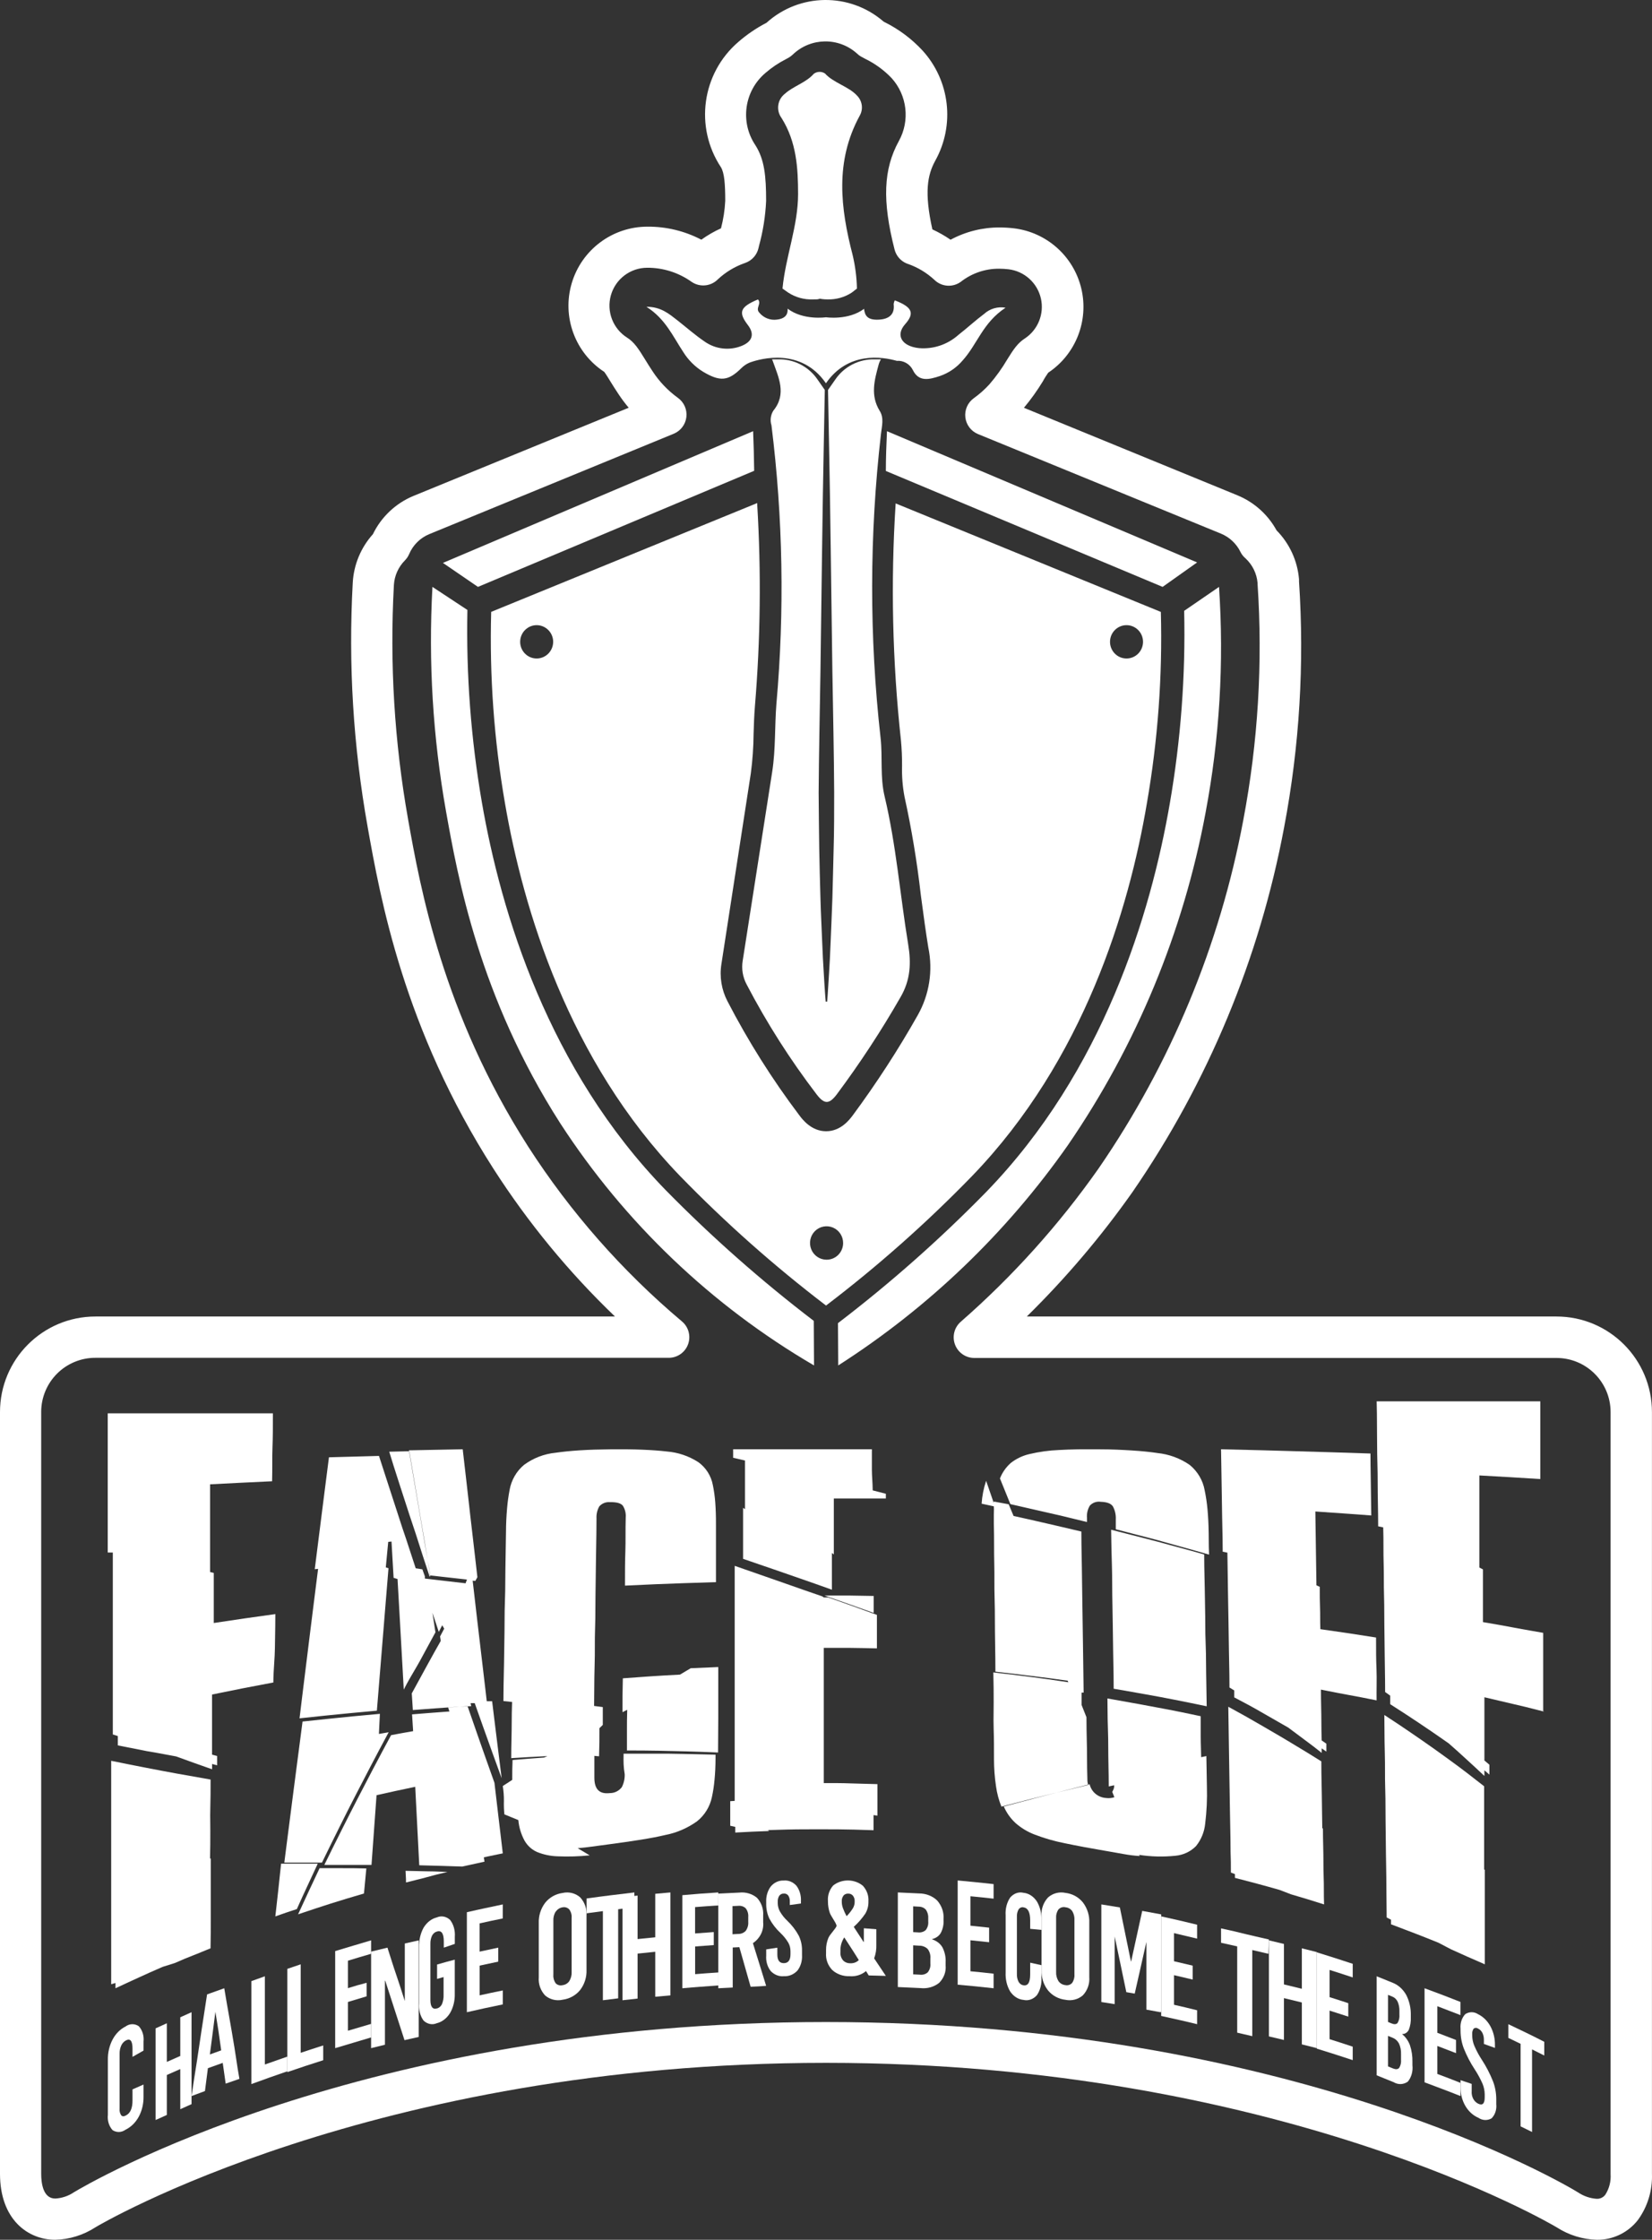
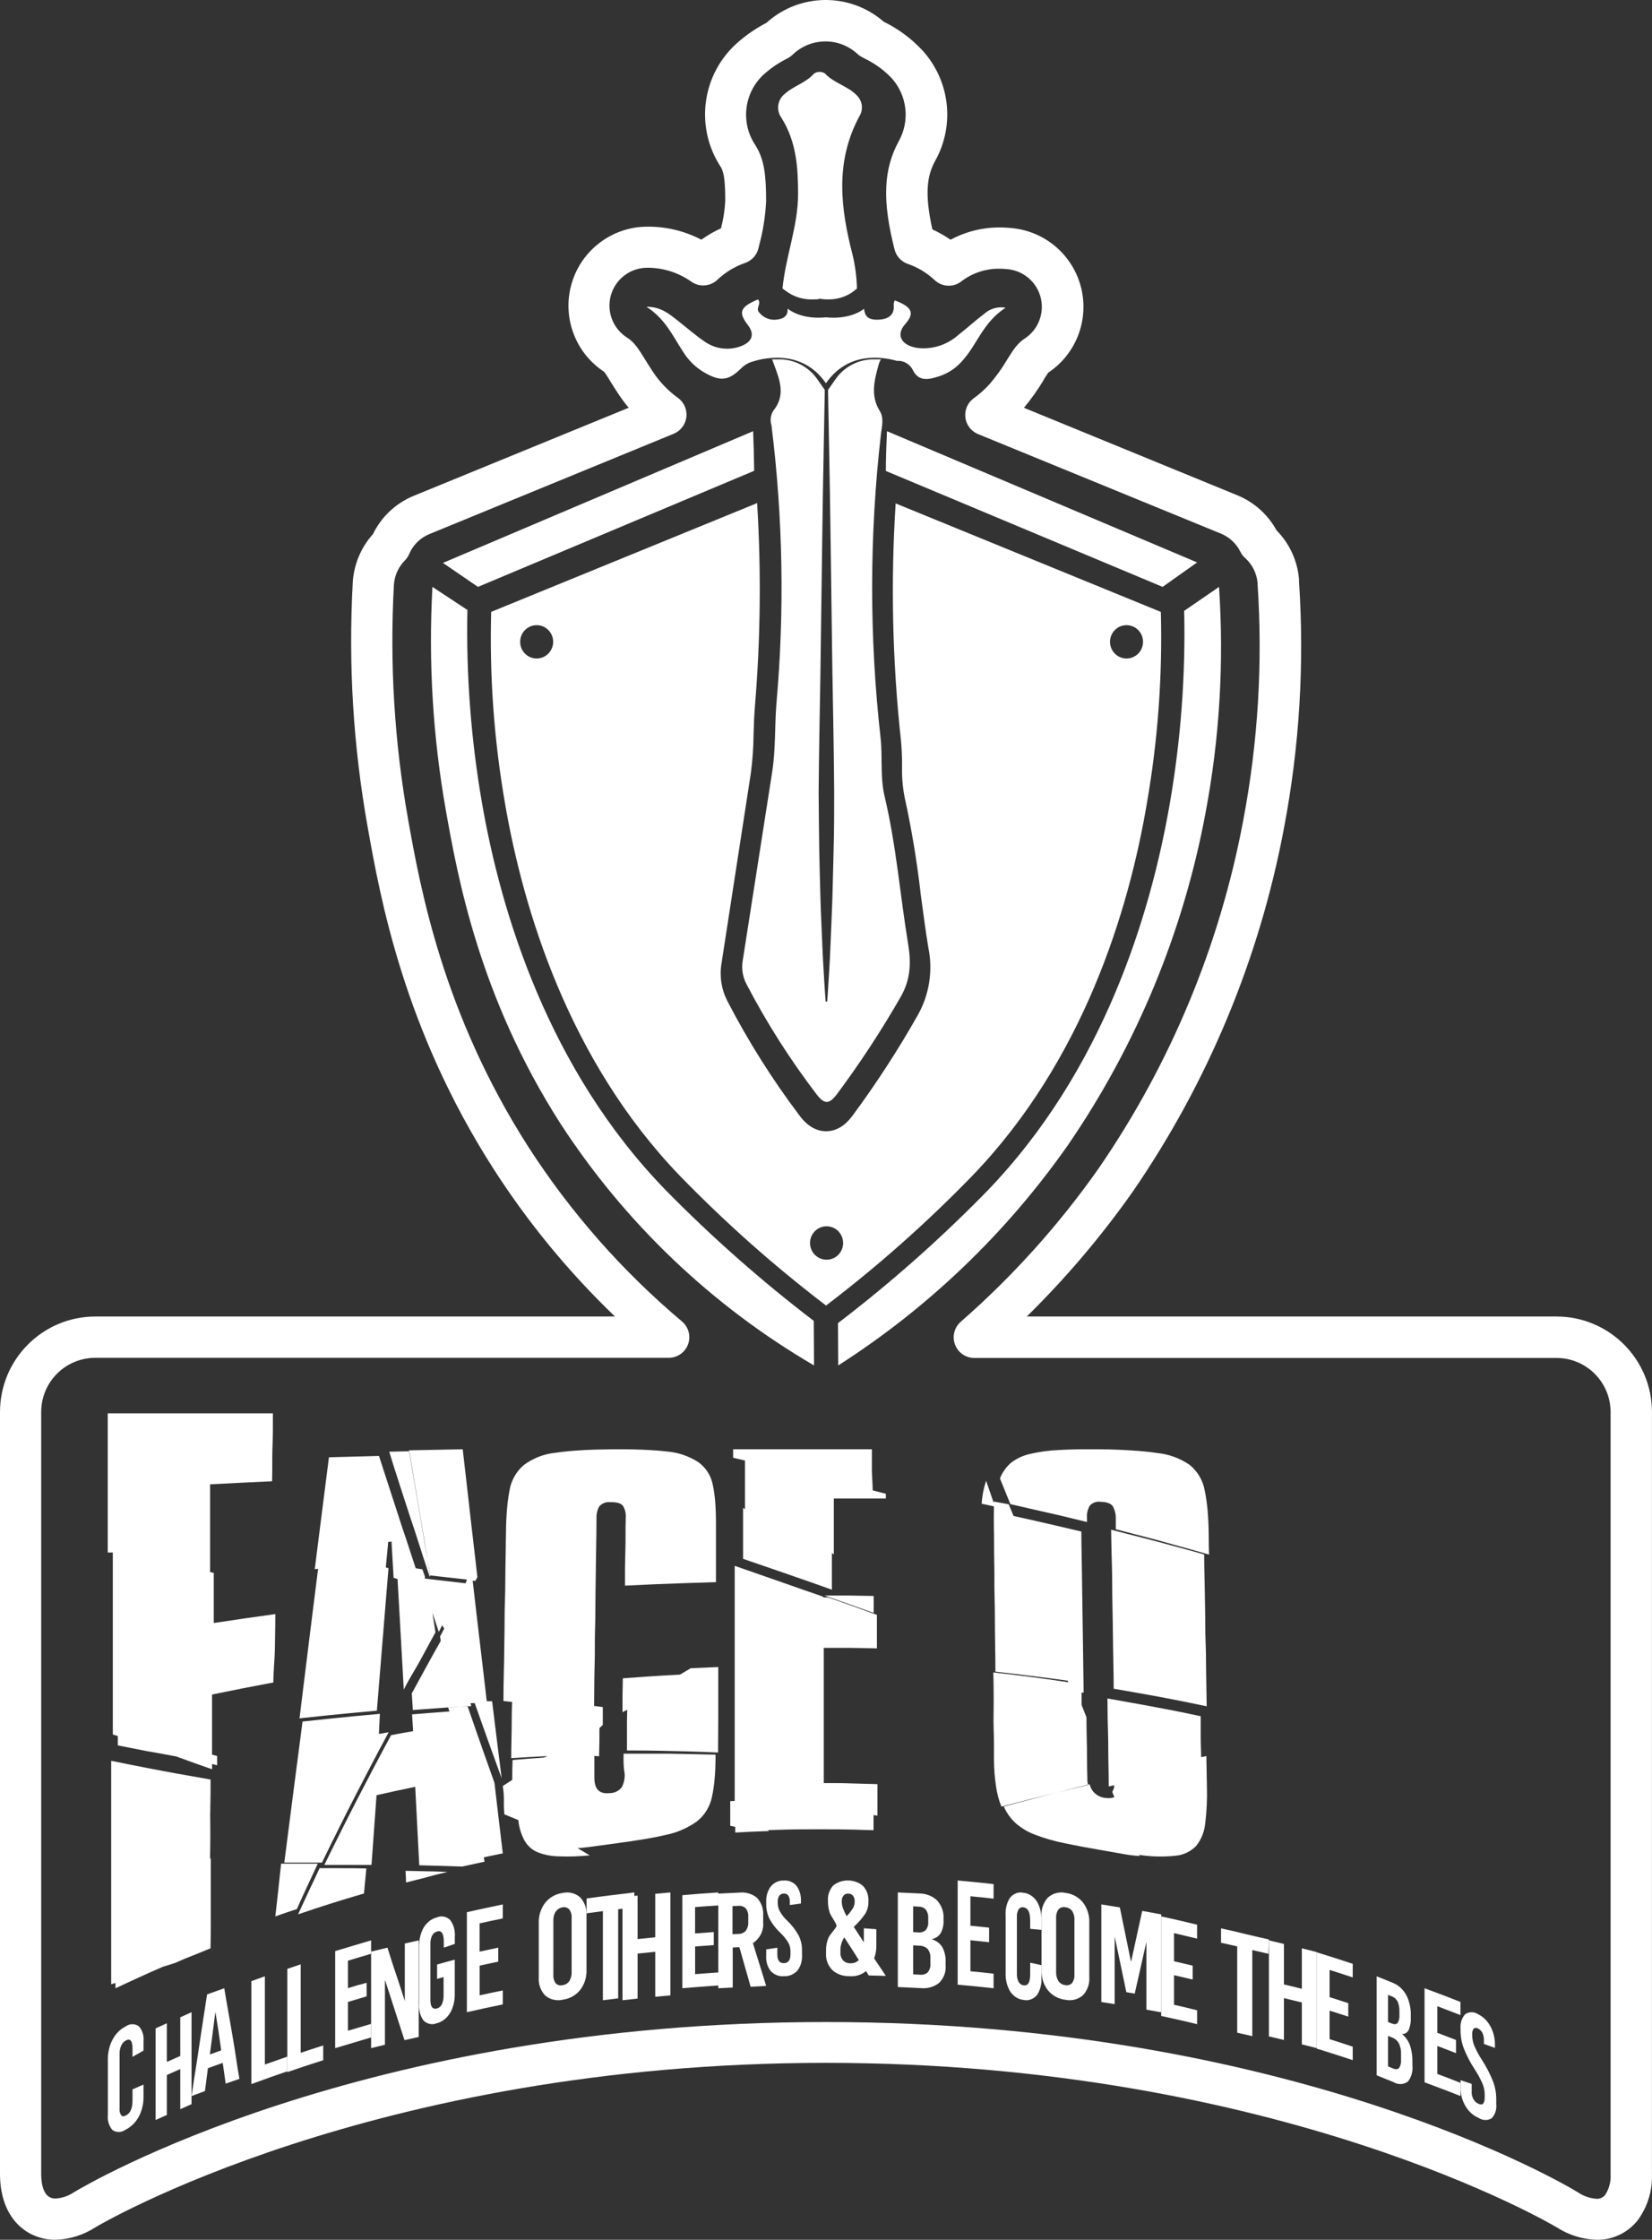
<svg xmlns="http://www.w3.org/2000/svg" width="138" height="187" viewBox="0 0 138 187" fill="none">
  <rect x="0" y="0" width="138" height="187" fill="#333333" stroke="none" />
  <path fill-rule="evenodd" clip-rule="evenodd" d="M0 181.49C0 185.293 2.316 186.999 4.615 186.999C5.803 186.969 6.96 186.612 7.958 185.966C8.184 185.816 31.107 172.228 69.007 172.228C106.907 172.228 129.825 185.829 130.051 185.966C131.046 186.608 132.198 186.965 133.381 186.999C134.723 187.019 135.996 186.409 136.822 185.35C137.635 184.232 138.048 182.872 137.996 181.49V117.893C137.996 113.487 134.427 109.916 130.024 109.916H85.773C89.025 106.721 91.982 103.24 94.609 99.514C100.912 90.365 105.225 79.994 107.27 69.071C108.554 62.311 108.972 55.414 108.514 48.547C108.518 48.487 108.518 48.426 108.514 48.366C108.387 46.825 107.722 45.379 106.637 44.279C105.912 42.956 104.755 41.922 103.359 41.35L85.534 34.046C86.117 33.348 86.647 32.607 87.12 31.83C87.217 31.64 87.456 31.259 87.562 31.117C89.864 29.585 90.967 26.779 90.327 24.088C89.686 21.397 87.437 19.391 84.693 19.062C84.297 19.015 83.9 18.991 83.501 18.991C82.072 18.985 80.664 19.337 79.405 20.015C78.924 19.684 78.416 19.395 77.886 19.151C77.195 16.053 77.479 14.604 78.121 13.429C79.787 10.448 79.358 6.734 77.058 4.211C76.159 3.244 75.094 2.447 73.914 1.858L73.812 1.804C70.992 -0.64 66.793 -0.596 64.025 1.906L63.971 1.933C63.15 2.364 62.382 2.889 61.682 3.497C58.628 6.116 58.002 10.6 60.22 13.957C60.517 14.431 60.583 15.424 60.583 16.775C60.544 17.548 60.425 18.314 60.229 19.062C59.652 19.324 59.102 19.641 58.586 20.011C57.195 19.284 55.647 18.911 54.078 18.925C51.16 18.926 48.591 20.846 47.76 23.644C46.929 26.443 48.034 29.455 50.477 31.05C50.606 31.219 50.863 31.635 50.991 31.848L50.991 31.848C51.217 32.212 51.443 32.575 51.686 32.934C51.942 33.319 52.22 33.689 52.519 34.042L34.543 41.403C33.059 42.016 31.852 43.153 31.151 44.599C30.148 45.714 29.554 47.138 29.468 48.636C29.09 55.457 29.507 62.298 30.708 69.023L30.713 69.054C31.764 74.947 33.715 85.884 41.23 97.595C44.115 102.086 47.519 106.222 51.372 109.916H7.971C3.569 109.916 0 113.487 0 117.893V181.49ZM4.766 114.686C5.616 113.836 6.77 113.36 7.971 113.364H55.858C56.581 113.366 57.229 112.915 57.477 112.236C57.726 111.556 57.523 110.793 56.97 110.328C51.985 106.133 47.656 101.215 44.127 95.738C36.981 84.591 35.102 74.077 34.092 68.425L34.092 68.42C32.943 61.958 32.545 55.385 32.905 48.831C32.953 48.063 33.279 47.338 33.821 46.792C33.971 46.64 34.092 46.462 34.176 46.265C34.498 45.504 35.108 44.902 35.872 44.59L56.279 36.214C56.86 35.975 57.265 35.44 57.337 34.815C57.409 34.191 57.136 33.577 56.624 33.213C55.791 32.61 55.075 31.859 54.512 30.997C54.295 30.674 54.096 30.35 53.896 30.027L53.896 30.027C53.374 29.18 52.997 28.573 52.391 28.192C51.201 27.445 50.647 26.001 51.032 24.649C51.416 23.298 52.647 22.363 54.051 22.355C55.38 22.345 56.679 22.755 57.762 23.525C58.453 24.004 59.389 23.915 59.977 23.312C60.609 22.726 61.353 22.273 62.164 21.983L62.275 21.943C62.82 21.744 63.228 21.284 63.36 20.72L63.404 20.529C63.74 19.305 63.939 18.048 63.998 16.78C63.998 14.679 63.856 13.323 63.112 12.139C61.798 10.201 62.163 7.581 63.958 6.077C64.464 5.64 65.02 5.265 65.614 4.96L65.69 4.92L65.898 4.805C66.023 4.73 66.139 4.641 66.243 4.539C67.734 3.125 70.061 3.094 71.588 4.468C71.685 4.564 71.794 4.648 71.912 4.716L72.177 4.858L72.257 4.902C73.085 5.302 73.835 5.847 74.472 6.511C75.784 7.954 76.03 10.075 75.083 11.78C73.794 14.134 73.688 16.758 74.728 20.835C74.864 21.361 75.24 21.793 75.743 22L75.836 22.032C76.657 22.318 77.411 22.771 78.05 23.361C78.648 23.951 79.586 24.021 80.264 23.525C81.179 22.81 82.309 22.425 83.471 22.435C83.733 22.436 83.994 22.452 84.254 22.483C85.574 22.645 86.652 23.616 86.95 24.913C87.247 26.21 86.701 27.555 85.583 28.276C84.981 28.675 84.648 29.198 84.144 30.004C83.709 30.744 83.208 31.443 82.647 32.092C82.255 32.52 81.82 32.906 81.349 33.244C80.84 33.609 80.568 34.221 80.64 34.844C80.712 35.467 81.116 36.001 81.695 36.24L101.995 44.554C102.711 44.85 103.293 45.399 103.63 46.096C103.729 46.294 103.867 46.469 104.037 46.611C104.622 47.148 104.984 47.885 105.051 48.676C105.049 48.702 105.049 48.729 105.051 48.756C105.491 55.348 105.091 61.969 103.86 68.46C101.909 78.901 97.788 88.817 91.765 97.564C88.452 102.274 84.586 106.57 80.251 110.359C79.713 110.832 79.525 111.589 79.777 112.259C80.028 112.93 80.669 113.375 81.385 113.377H130.029C132.52 113.379 134.539 115.4 134.541 117.893V181.512C134.582 182.121 134.427 182.727 134.098 183.241C133.925 183.469 133.649 183.596 133.363 183.578C132.81 183.536 132.278 183.351 131.818 183.041C130.861 182.439 107.903 168.82 68.989 168.82C30.075 168.82 7.117 182.461 6.16 183.041C5.701 183.349 5.167 183.527 4.615 183.556C3.592 183.556 3.441 182.261 3.441 181.49V117.893C3.439 116.69 3.915 115.536 4.766 114.686Z" fill="white" />
  <path d="M68 114C59.448 109.01 52.185 102.083 46.796 93.776C40.019 83.199 38.225 73.151 37.26 67.748C36.159 61.563 35.778 55.272 36.123 49L39.045 50.926C38.933 56.313 39.339 61.698 40.257 67.007C41.852 76.214 45.813 89.298 55.609 99.364C59.468 103.291 63.602 106.939 67.978 110.28L68 114Z" fill="white" />
  <path d="M100.707 67.851C98.855 77.811 94.936 87.269 89.205 95.613C84.068 102.939 77.551 109.185 70.022 114L70 110.469C74.385 107.12 78.525 103.459 82.386 99.514C92.166 89.434 96.118 76.329 97.715 67.109C98.638 61.791 99.042 56.396 98.92 50.999L101.833 49V49.035C102.255 55.33 101.877 61.652 100.707 67.851Z" fill="white" />
  <path d="M100 46.957L97.118 49L74 39.321C74 38.212 74.044 37.108 74.093 36L100 46.957Z" fill="white" />
  <path d="M63 39.308L39.926 49L37 46.997L62.912 36C62.956 37.095 62.987 38.195 63 39.308Z" fill="white" />
  <path fill-rule="evenodd" clip-rule="evenodd" d="M74.818 42.031L96.972 51.089C97.114 56.442 96.723 61.795 95.805 67.069C94.307 75.926 90.538 88.507 81.225 98.163C77.425 102.078 73.34 105.701 69.003 109C64.672 105.697 60.588 102.075 56.786 98.163C47.486 88.507 43.708 75.926 42.184 67.069C41.269 61.793 40.883 56.438 41.031 51.085L63.255 42C63.253 42.046 63.253 42.092 63.255 42.138C63.593 47.749 63.528 53.377 63.061 58.979C62.999 59.768 62.972 60.544 62.95 61.293C62.941 62.39 62.864 63.484 62.72 64.571C61.907 69.87 61.09 75.163 60.264 80.484C60.093 81.553 60.273 82.649 60.776 83.606C62.504 86.939 64.508 90.118 66.768 93.11C67.019 93.449 67.775 94.448 69.008 94.448C70.24 94.448 70.969 93.475 71.243 93.11C73.217 90.439 75.028 87.65 76.665 84.756C77.632 83.048 77.946 81.041 77.548 79.115C77.338 77.833 77.161 76.517 76.989 75.231L76.989 75.23L76.921 74.726C76.607 71.964 76.152 69.221 75.556 66.507C75.397 65.662 75.329 64.802 75.353 63.942C75.358 63.229 75.327 62.516 75.26 61.806C74.545 55.24 74.397 48.623 74.818 42.031ZM43.452 53.591C43.454 54.356 44.069 54.976 44.826 54.978H44.804C45.175 54.984 45.532 54.84 45.796 54.577C46.06 54.315 46.209 53.956 46.209 53.582C46.206 52.814 45.587 52.193 44.826 52.195C44.065 52.198 43.45 52.823 43.452 53.591ZM69.043 105.173C68.486 105.172 67.985 104.833 67.771 104.314C67.555 103.792 67.674 103.19 68.07 102.79C68.466 102.391 69.062 102.272 69.579 102.489C70.096 102.706 70.432 103.217 70.43 103.782C70.43 104.153 70.283 104.509 70.022 104.771C69.761 105.032 69.406 105.177 69.039 105.173H69.043ZM92.725 53.588C92.726 54.356 93.343 54.978 94.104 54.978H94.091C94.459 54.982 94.814 54.836 95.076 54.574C95.337 54.311 95.484 53.954 95.483 53.582C95.48 52.814 94.862 52.194 94.101 52.195C93.34 52.197 92.725 52.82 92.725 53.588Z" fill="white" />
  <path d="M82.208 26.209C81.459 26.769 80.79 27.392 80.055 27.965C79.156 28.765 77.976 29.163 76.783 29.066C75.33 28.918 74.786 27.997 75.606 27.072C76.426 26.146 76.213 25.641 74.746 25.077C74.694 25.179 74.662 25.291 74.652 25.406C74.746 26.151 74.376 26.643 73.395 26.688C72.415 26.733 72.245 26.309 72.178 25.785C70.863 26.769 69 26.489 68.996 26.489C68.996 26.489 67.11 26.769 65.795 25.772C65.795 25.808 65.795 25.849 65.795 25.885C65.795 26.336 65.501 26.616 64.903 26.683C64.341 26.762 63.778 26.538 63.419 26.092C63.085 25.731 63.642 25.348 63.316 25C61.823 25.627 61.649 26.061 62.474 27.139C63.045 27.879 62.871 28.525 61.912 28.895C60.906 29.284 59.775 29.149 58.886 28.534C58.065 27.979 57.343 27.338 56.568 26.729C55.872 26.192 55.204 25.609 54 25.614C55.583 26.616 56.202 28.069 57.08 29.396C57.494 30.058 58.052 30.615 58.712 31.025C60.147 31.883 60.829 31.824 61.93 30.736C62.121 30.546 62.344 30.393 62.59 30.285L62.701 30.244C63.508 29.96 66.918 28.985 68.996 32C70.837 29.324 73.721 29.788 74.911 30.127C75.465 30.085 75.991 30.381 76.248 30.881C76.739 31.905 77.608 31.698 78.526 31.391C79.252 31.139 79.9 30.697 80.403 30.109C81.664 28.71 82.088 26.95 84 25.691C83.356 25.575 82.695 25.767 82.208 26.209Z" fill="white" />
  <path d="M67.922 24.997C68.139 24.997 68.302 24.997 68.365 24.974L68.493 24.939L68.675 24.97C68.822 24.988 68.969 24.997 69.118 24.997C69.833 25.02 70.539 24.824 71.142 24.436L71.585 24.093C71.564 23.151 71.443 22.213 71.226 21.296C70.212 17.391 69.729 13.486 71.815 9.661C72.123 9.125 72.04 8.449 71.612 8.004C70.916 7.221 69.631 6.931 68.914 6.134C68.624 5.943 68.245 5.957 67.97 6.17C67.346 6.891 66.269 7.194 65.574 7.822C64.938 8.306 64.811 9.216 65.29 9.857C66.548 11.869 66.663 14.043 66.668 16.198C66.668 18.869 65.618 21.443 65.366 24.093L65.84 24.427C66.458 24.83 67.186 25.029 67.922 24.997Z" fill="white" />
  <path d="M75.866 78.853C75.188 74.731 74.868 70.577 73.894 66.481C73.508 64.864 73.738 63.229 73.561 61.621C72.61 53.18 72.62 44.658 73.592 36.219C73.668 35.583 73.858 34.893 73.49 34.31C72.688 33.016 73.047 31.734 73.397 30.444C73.439 30.287 73.504 30.138 73.592 30.002C73.433 30.002 73.269 30.002 73.096 30.002C71.762 29.959 70.5 30.605 69.759 31.712L69.169 32.556C69.196 33.837 69.222 35.371 69.254 37.103C69.36 42.272 69.435 49.165 69.533 56.054C69.59 59.5 69.666 62.947 69.683 66.177C69.683 67.789 69.683 69.353 69.639 70.834C69.595 72.314 69.577 73.715 69.533 75.005C69.488 76.295 69.435 77.479 69.391 78.54C69.347 79.6 69.307 80.506 69.254 81.257C69.169 82.764 69.098 83.625 69.098 83.625H68.974C68.974 83.625 68.899 82.764 68.815 81.257C68.766 80.506 68.717 79.591 68.677 78.54C68.638 77.488 68.571 76.304 68.536 75.005C68.5 73.706 68.46 72.314 68.434 70.834C68.407 69.353 68.403 67.789 68.385 66.177C68.407 62.947 68.482 59.5 68.536 56.054C68.633 49.165 68.708 42.272 68.815 37.103C68.85 35.371 68.877 33.837 68.899 32.556L68.31 31.712C67.569 30.605 66.307 29.958 64.972 30.002C64.804 30.002 64.645 30.002 64.49 30.002C64.511 30.042 64.531 30.083 64.547 30.126C65.026 31.487 65.744 32.887 64.6 34.288C64.372 34.654 64.315 35.101 64.445 35.512C65.406 43.227 65.544 51.022 64.857 58.767C64.707 60.653 64.8 62.549 64.507 64.431C63.689 69.689 62.867 74.946 62.043 80.201C61.928 80.886 62.045 81.591 62.376 82.203C64.058 85.421 66.014 88.489 68.221 91.375C68.864 92.215 69.267 92.202 69.896 91.375C71.829 88.782 73.605 86.076 75.214 83.272C76.074 81.805 76.118 80.386 75.866 78.853Z" fill="white" />
  <path fill-rule="evenodd" clip-rule="evenodd" d="M20.268 140.96L22.833 140.471C22.84 139.864 22.874 139.337 22.906 138.848C22.934 138.419 22.96 138.018 22.964 137.616C22.967 137.307 22.973 136.999 22.979 136.678C22.989 136.107 23 135.494 23 134.761L20.426 135.122L17.857 135.505V133.417V131.324L17.55 131.249V128.698V126.473V123.926L20.142 123.794L22.73 123.671C22.745 123.121 22.744 122.637 22.744 122.187C22.743 121.71 22.742 121.271 22.761 120.833C22.797 119.983 22.797 119.132 22.797 118H9V129.619H9.424V135.836V138.576V144.811L9.843 144.943V145.723L12.272 146.203C12.836 146.295 13.4 146.4 14.078 146.526C14.278 146.564 14.488 146.603 14.711 146.644L16.212 147.186C16.524 147.299 16.836 147.407 17.198 147.534C17.36 147.59 17.531 147.65 17.717 147.715V147.274L18.137 147.389V146.609L17.713 146.494V143.983V141.476C18.736 141.264 19.502 141.11 20.268 140.96ZM17.569 150.883C17.591 150.195 17.591 149.455 17.591 148.574L14.724 148.067C13.854 147.909 13.048 147.754 12.187 147.587C11.326 147.419 10.397 147.239 9.288 147.01V150.037V152.68V163.312V165.665L9.645 165.559V166C10.147 165.763 10.572 165.569 10.968 165.388C11.19 165.287 11.402 165.19 11.614 165.092C12.205 164.819 12.8 164.555 13.593 164.211L14.603 163.894C15.189 163.638 15.644 163.44 16.09 163.273C16.338 163.18 16.587 163.076 16.862 162.961C17.083 162.869 17.32 162.77 17.587 162.665C17.609 161.66 17.609 160.823 17.609 160.043V157.756V155.135L17.546 155.209C17.569 154.324 17.569 153.597 17.569 152.901V152.901C17.569 152.666 17.566 152.438 17.564 152.213C17.558 151.771 17.554 151.338 17.569 150.883Z" fill="white" />
  <path fill-rule="evenodd" clip-rule="evenodd" d="M29.753 142.984C30.271 142.934 30.836 142.881 31.482 142.825C31.576 141.629 31.66 140.617 31.74 139.659L31.74 139.658L31.743 139.624C31.824 138.655 31.896 137.762 31.968 136.868L31.968 136.867C31.997 136.506 32.026 136.147 32.057 135.784L32.057 135.783L32.057 135.783L32.057 135.783L32.057 135.783C32.101 135.247 32.147 134.699 32.192 134.114C32.263 133.206 32.341 132.268 32.431 131.195L32.453 130.931L32.228 130.86L32.43 128.733L32.704 128.702C32.772 129.913 32.808 130.521 32.88 131.732L33.208 131.833C33.279 133.071 33.338 134.101 33.392 135.057C33.427 135.675 33.46 136.264 33.493 136.863L33.549 137.858L33.597 138.717L33.598 138.719C33.638 139.432 33.681 140.197 33.729 141.064C34.036 140.457 34.331 139.956 34.603 139.494L34.603 139.494L34.604 139.493C34.774 139.205 34.935 138.931 35.086 138.655C35.232 138.385 35.378 138.116 35.53 137.836L35.531 137.834L35.532 137.831L35.532 137.831L35.533 137.83L35.533 137.83C35.784 137.365 36.054 136.867 36.375 136.281C36.326 135.955 36.287 135.71 36.249 135.464C36.211 135.219 36.173 134.973 36.123 134.647C36.296 135.172 36.399 135.482 36.546 135.923L36.654 136.246C36.77 136.026 36.829 135.916 36.941 135.691L37.107 135.977L37.041 136.1L37.041 136.1L37.041 136.101L37.041 136.101C36.942 136.286 36.873 136.414 36.761 136.629C36.768 136.688 36.777 136.735 36.785 136.779C36.799 136.851 36.811 136.917 36.811 137.012C36.453 137.636 36.163 138.162 35.89 138.658L35.89 138.658L35.89 138.658C35.793 138.835 35.698 139.007 35.602 139.179L34.398 141.381L34.488 142.772L36.285 142.636L38.082 142.508L38.4 142.493L37.435 142.561C37.458 142.627 37.474 142.677 37.489 142.726C37.505 142.776 37.521 142.825 37.543 142.891L37.168 142.919C36.153 142.994 35.539 143.039 34.421 143.133L34.511 144.534C33.774 144.662 33.405 144.728 32.669 144.869C32.148 145.827 31.69 146.695 31.265 147.5L31.163 147.691C30.71 148.55 30.292 149.352 29.874 150.166L29.698 150.509C29.337 151.212 28.971 151.926 28.584 152.699L28.376 153.115C27.985 153.897 27.561 154.743 27.093 155.702H29.074H31.033C31.096 154.854 31.146 154.149 31.194 153.488L31.244 152.787C31.307 151.915 31.37 151.043 31.455 149.88L33.068 149.523L33.069 149.523C33.554 149.418 34.039 149.312 34.686 149.18C34.703 149.506 34.718 149.814 34.733 150.106L34.733 150.106C34.758 150.598 34.78 151.046 34.803 151.465C34.822 151.826 34.84 152.178 34.858 152.533L34.858 152.534L34.858 152.534L34.858 152.535C34.874 152.838 34.889 153.143 34.906 153.456C34.932 153.958 34.959 154.481 34.989 155.076L35.023 155.733L36.82 155.781L38.617 155.838C39.321 155.68 39.692 155.6 40.362 155.457L40.472 155.433C40.466 155.376 40.457 155.33 40.449 155.286C40.435 155.216 40.423 155.153 40.423 155.063C40.964 154.946 41.272 154.884 41.75 154.788L41.751 154.788L41.752 154.788L42 154.737C41.919 154.038 41.846 153.431 41.779 152.868L41.779 152.868C41.734 152.492 41.691 152.135 41.65 151.783C41.546 150.902 41.443 150.021 41.304 148.845C41.007 148.013 40.755 147.304 40.522 146.643C40.378 146.237 40.241 145.845 40.102 145.449C40.016 145.201 39.929 144.952 39.839 144.697C39.607 144.036 39.361 143.335 39.062 142.461L39.367 142.446C39.361 142.411 39.352 142.382 39.344 142.354L39.344 142.354C39.331 142.305 39.318 142.26 39.318 142.195H39.655C39.932 142.99 40.17 143.655 40.391 144.27L40.437 144.397L41.119 146.3C41.353 146.947 41.605 147.643 41.906 148.466C41.798 147.617 41.708 146.899 41.627 146.234C41.588 145.916 41.55 145.609 41.511 145.302L41.511 145.302C41.469 144.967 41.427 144.632 41.385 144.283C41.354 144.031 41.322 143.775 41.289 143.508C41.234 143.064 41.175 142.586 41.11 142.037H40.661C40.621 141.694 40.583 141.365 40.547 141.049C40.477 140.443 40.412 139.881 40.347 139.346C40.285 138.837 40.228 138.355 40.173 137.879C40.139 137.593 40.106 137.31 40.073 137.025L40.04 136.754C39.961 136.087 39.882 135.417 39.798 134.691C39.744 134.212 39.686 133.711 39.624 133.177L39.623 133.175L39.622 133.163L39.621 133.155L39.621 133.154C39.577 132.778 39.532 132.385 39.484 131.97L39.704 131.992C39.748 131.916 39.777 131.864 39.81 131.805L39.81 131.805L39.81 131.805C39.83 131.768 39.852 131.728 39.879 131.679C39.815 131.138 39.758 130.629 39.703 130.145L39.703 130.144L39.703 130.142C39.651 129.683 39.602 129.246 39.551 128.826C39.448 127.962 39.354 127.161 39.264 126.359C39.238 126.125 39.212 125.891 39.186 125.655C39.123 125.085 39.058 124.506 38.985 123.889C38.932 123.437 38.878 122.966 38.822 122.467L38.821 122.467C38.769 122.004 38.713 121.517 38.653 121L36.407 121.044L34.16 121.088L34.173 121.163L32.516 121.203C32.754 122.002 32.981 122.703 33.193 123.361L33.193 123.361C33.269 123.594 33.343 123.822 33.414 124.047C33.688 124.906 33.944 125.69 34.2 126.47C34.286 126.731 34.374 126.992 34.462 127.255L34.462 127.255L34.462 127.255C34.636 127.776 34.814 128.305 34.987 128.861C35.209 129.573 35.459 130.329 35.737 131.166L35.737 131.166L35.885 131.613H35.944C35.858 131.124 35.785 130.661 35.717 130.22C35.788 130.637 35.863 131.073 35.944 131.534L39.008 131.877C38.958 132.001 38.936 132.062 38.891 132.19L37.188 131.992C36.681 131.93 36.173 131.869 35.494 131.794V131.618L35.283 131.023L34.726 130.935L33.913 128.456C33.705 127.863 33.524 127.304 33.345 126.749L33.345 126.749L33.344 126.748L33.344 126.747L33.344 126.746C33.295 126.596 33.247 126.447 33.199 126.298C32.969 125.593 32.74 124.889 32.489 124.118C32.237 123.347 31.968 122.515 31.658 121.555L29.569 121.612L27.479 121.669C27.363 122.594 27.259 123.409 27.16 124.166C27.096 124.655 27.038 125.117 26.981 125.572L26.981 125.572L26.981 125.572L26.981 125.572L26.981 125.573C26.949 125.823 26.918 126.07 26.886 126.32C26.848 126.617 26.811 126.913 26.773 127.213L26.773 127.214C26.722 127.625 26.669 128.044 26.612 128.486C26.513 129.253 26.41 130.072 26.293 131.014L26.572 130.983C26.446 131.97 26.334 132.864 26.23 133.696C26.174 134.149 26.119 134.584 26.066 135.009L26.066 135.01L26.066 135.011C26.021 135.367 25.977 135.716 25.934 136.061C25.887 136.44 25.841 136.815 25.794 137.191C25.748 137.566 25.702 137.941 25.655 138.32C25.626 138.558 25.596 138.798 25.565 139.042C25.498 139.574 25.43 140.123 25.359 140.703C25.328 140.955 25.296 141.212 25.264 141.476L25.263 141.481L25.263 141.481C25.187 142.1 25.107 142.755 25.022 143.464C25.625 143.396 26.159 143.341 26.655 143.29L26.656 143.289L26.657 143.289L26.657 143.289L26.659 143.289L26.66 143.289L26.663 143.289C26.87 143.267 27.072 143.247 27.268 143.226L29.236 143.032C29.404 143.017 29.576 143 29.753 142.984ZM35.717 130.22L35.684 130.01L35.684 130.01C35.62 129.598 35.559 129.204 35.494 128.826C35.438 128.498 35.383 128.18 35.329 127.867L35.329 127.867L35.329 127.867C35.243 127.376 35.161 126.9 35.081 126.421C34.951 125.637 34.821 124.853 34.672 123.999C34.573 123.425 34.471 122.822 34.361 122.165L34.361 122.165C34.307 121.844 34.251 121.511 34.191 121.163L34.173 121.163C34.271 121.753 34.363 122.292 34.45 122.8L34.45 122.8L34.45 122.8L34.451 122.804L34.451 122.806C34.517 123.194 34.58 123.564 34.641 123.924C34.707 124.317 34.772 124.695 34.836 125.065L34.836 125.066L34.836 125.067L34.836 125.067L34.836 125.067C34.911 125.501 34.984 125.924 35.054 126.346C35.184 127.13 35.315 127.914 35.463 128.755C35.544 129.212 35.625 129.688 35.712 130.193L35.712 130.193L35.712 130.193L35.712 130.194L35.712 130.194L35.717 130.22ZM39.062 142.461L39.057 142.446L38.4 142.493L39.062 142.461ZM32.466 144.626C31.905 145.67 31.415 146.595 30.961 147.462C30.625 148.105 30.309 148.715 29.996 149.32L29.667 149.955C29.245 150.77 28.836 151.58 28.387 152.483L28.309 152.64C27.881 153.499 27.416 154.433 26.895 155.508H23.75C23.808 155.06 23.862 154.633 23.914 154.224C24.001 153.547 24.081 152.918 24.159 152.32C24.26 151.551 24.352 150.827 24.442 150.117L24.51 149.589C24.604 148.853 24.701 148.117 24.803 147.336L24.864 146.872C24.926 146.403 24.989 145.917 25.055 145.407L25.055 145.407C25.124 144.878 25.196 144.324 25.273 143.732C26.136 143.636 26.855 143.561 27.52 143.495L29.488 143.296C30.157 143.23 30.88 143.164 31.734 143.089C31.708 143.572 31.694 143.883 31.676 144.269L31.676 144.27C31.669 144.419 31.662 144.581 31.653 144.767L32.466 144.626ZM23.481 155.596H26.545C26.372 155.966 26.22 156.293 26.08 156.597L26.079 156.598C25.936 156.909 25.803 157.196 25.669 157.481C25.404 158.045 25.143 158.617 24.797 159.388C24.069 159.626 23.71 159.749 23 160C23.035 159.69 23.067 159.406 23.097 159.14L23.097 159.139L23.097 159.136L23.097 159.135C23.152 158.647 23.201 158.219 23.247 157.798C23.278 157.516 23.308 157.23 23.339 156.926C23.38 156.527 23.425 156.096 23.481 155.596ZM24.9 159.828C25.26 159.044 25.529 158.463 25.799 157.886C25.938 157.589 26.078 157.292 26.229 156.971L26.23 156.97L26.23 156.969C26.373 156.667 26.526 156.342 26.698 155.975H28.647C29.232 155.975 29.82 155.975 30.602 155.997C30.525 156.829 30.485 157.252 30.404 158.089C29.299 158.41 28.468 158.666 27.641 158.925C26.814 159.185 25.997 159.458 24.9 159.828ZM33.897 156.583C33.908 156.76 33.917 156.923 33.917 157.155V157.168C34.236 157.083 34.518 157.015 34.78 156.951C35.087 156.877 35.366 156.809 35.647 156.728C36.168 156.578 36.685 156.451 37.381 156.288C37.237 156.282 37.099 156.277 36.968 156.271C36.462 156.251 36.043 156.235 35.629 156.235L33.877 156.195C33.882 156.346 33.89 156.468 33.897 156.583Z" fill="white" />
  <path fill-rule="evenodd" clip-rule="evenodd" d="M54.769 146.415H52.091C52.091 146.439 52.091 146.462 52.09 146.485C52.082 147.126 52.077 147.475 52.185 148.137C52.195 148.507 52.114 148.874 51.948 149.204C51.709 149.526 51.33 149.712 50.931 149.707C50.065 149.805 49.65 149.379 49.65 148.415V146.599L50.043 146.635C50.074 145.698 50.074 145.227 50.074 144.285L50.355 144.012V142.527L49.628 142.429C49.634 141.972 49.637 141.532 49.64 141.106C49.645 140.365 49.65 139.667 49.672 138.998C49.69 138.471 49.69 137.964 49.69 137.469C49.69 136.974 49.69 136.492 49.708 136.016C49.731 135.401 49.734 134.793 49.736 134.183C49.737 133.851 49.739 133.518 49.744 133.182C49.757 132.232 49.77 131.259 49.784 130.205C49.788 129.857 49.795 129.5 49.801 129.133C49.814 128.391 49.828 127.608 49.828 126.77C49.809 126.421 49.89 126.074 50.06 125.77C50.285 125.515 50.616 125.384 50.953 125.416C51.507 125.402 51.868 125.501 52.033 125.716C52.215 126.006 52.298 126.348 52.27 126.689C52.254 127.259 52.254 127.756 52.254 128.219C52.254 128.681 52.254 129.108 52.239 129.537C52.207 130.393 52.207 131.245 52.207 132.384C53.22 132.335 54.064 132.294 54.854 132.263L57.161 132.178L59.808 132.093V129.707V127.321C59.812 126.626 59.79 126.003 59.75 125.447C59.715 124.959 59.648 124.474 59.549 123.994C59.407 123.223 58.974 122.537 58.34 122.079C57.542 121.563 56.63 121.255 55.684 121.183C55.108 121.115 54.434 121.066 53.658 121.035C52.881 121.003 51.989 120.994 51.025 121.003C50.06 121.012 49.195 121.039 48.427 121.088C47.659 121.138 46.99 121.205 46.414 121.29C45.457 121.383 44.542 121.735 43.767 122.308C43.133 122.843 42.708 123.587 42.567 124.407C42.47 124.917 42.4 125.432 42.357 125.949C42.308 126.537 42.268 127.196 42.268 127.922C42.261 128.32 42.255 128.703 42.249 129.074C42.238 129.752 42.227 130.39 42.219 131.007C42.214 131.32 42.212 131.625 42.21 131.924C42.206 132.536 42.203 133.122 42.178 133.698C42.155 134.253 42.153 134.796 42.15 135.344C42.149 135.642 42.148 135.942 42.143 136.245C42.138 136.564 42.133 136.887 42.129 137.214C42.122 137.771 42.114 138.343 42.103 138.936C42.098 139.179 42.093 139.427 42.087 139.68C42.071 140.41 42.054 141.186 42.054 142.021L42.777 142.097C42.751 142.764 42.748 143.31 42.746 143.822C42.745 144.032 42.743 144.237 42.741 144.442C42.738 144.695 42.732 144.948 42.726 145.211C42.716 145.682 42.705 146.187 42.705 146.787C43.9 146.712 44.507 146.68 45.697 146.618L45.727 146.617L45.446 146.738C44.392 146.814 43.866 146.855 42.817 146.944C42.79 147.608 42.79 147.94 42.79 148.603L42 149.115C42.067 149.533 42.099 149.956 42.094 150.379C42.083 150.747 42.096 151.116 42.134 151.482L43.299 151.958C43.353 152.556 43.528 153.137 43.812 153.666C44.05 154.088 44.416 154.423 44.856 154.621C45.414 154.848 46.009 154.971 46.611 154.984C47.495 155.021 48.381 154.994 49.262 154.904L48.257 154.307C48.672 154.271 49.065 154.227 49.44 154.173L50.855 153.984C51.832 153.854 52.712 153.729 53.497 153.603C54.283 153.478 54.965 153.348 55.555 153.209C56.52 153.024 57.434 152.631 58.233 152.056C58.865 151.55 59.302 150.838 59.469 150.043C59.573 149.565 59.646 149.081 59.688 148.594C59.741 148.052 59.772 147.446 59.772 146.778V146.496C59.201 146.478 58.682 146.469 58.197 146.461C57.811 146.454 57.447 146.447 57.094 146.438C56.3 146.415 55.577 146.415 54.769 146.415ZM57.331 146.222C58.121 146.245 58.965 146.272 59.982 146.316C59.991 145.164 59.995 144.586 60 143.429V141.308V139.182L59.949 139.184C59.063 139.219 58.599 139.237 57.697 139.281L56.804 139.814C55.849 139.864 55.126 139.904 54.412 139.953C54.248 139.965 54.085 139.976 53.918 139.987C53.358 140.025 52.765 140.065 52.029 140.124C51.998 141.254 51.998 141.819 51.998 142.949L52.395 142.752C52.372 143.429 52.372 143.935 52.372 144.447V146.146C53.386 146.146 54.229 146.155 55.019 146.168C55.809 146.182 56.541 146.2 57.331 146.222Z" fill="white" />
  <path fill-rule="evenodd" clip-rule="evenodd" d="M72.901 124.432L74 124.715V125.109H71.826H69.653V127.443V129.78L69.493 129.661V132.725C68.503 132.371 67.676 132.078 66.904 131.813C66.575 131.699 66.256 131.588 65.94 131.478L65.94 131.478L65.94 131.478C65.516 131.33 65.095 131.183 64.655 131.033C64.303 130.914 63.94 130.789 63.554 130.656L63.554 130.656C63.098 130.498 62.611 130.33 62.074 130.148V128.018V125.884L62.234 126.003V123.971V121.939L61.243 121.708V121H64.357H72.833V122.731C72.833 122.979 72.848 123.224 72.863 123.488L72.863 123.488C72.88 123.777 72.898 124.089 72.901 124.449V124.432ZM68.818 133.371H69.187L71.218 134.089C71.467 134.179 71.717 134.27 71.982 134.366C72.362 134.504 72.773 134.653 73.253 134.828V137.622C72.368 137.6 71.704 137.591 71.044 137.582L71.033 137.582C70.605 137.577 70.173 137.578 69.682 137.58C69.413 137.581 69.127 137.582 68.813 137.582V148.869C69.711 148.869 70.383 148.869 71.054 148.895C71.396 148.909 71.737 148.917 72.108 148.925C72.467 148.933 72.854 148.942 73.295 148.957V151.592L72.972 151.543V152.805C71.797 152.761 70.815 152.739 69.9 152.73C69.293 152.724 68.713 152.726 68.125 152.728H68.124C67.826 152.729 67.526 152.73 67.219 152.73C66.304 152.73 65.322 152.756 64.147 152.796L64.252 152.872C63.119 152.911 62.553 152.938 61.42 153V152.526L61 152.433V150.379L61.373 150.357V147.208V144.406V141.811V139.283V136.683V133.876V130.732L63.916 131.618L64 131.647C64.724 131.897 65.405 132.133 66.136 132.393C66.896 132.663 67.71 132.946 68.683 133.278L68.818 133.371ZM72.984 134.664V133.247L70.924 133.212H68.868L70.924 133.929C71.252 134.044 71.574 134.159 71.928 134.287C72.245 134.401 72.588 134.524 72.984 134.664Z" fill="white" />
  <path fill-rule="evenodd" clip-rule="evenodd" d="M99.387 122.31C98.585 121.753 97.649 121.409 96.669 121.313H96.687C96.094 121.224 95.369 121.15 94.585 121.101C93.801 121.052 92.918 121.004 91.944 121.004C91.713 121.004 91.488 121.003 91.269 121.002C90.845 121 90.441 120.998 90.059 121.004C89.48 121.013 88.94 121.035 88.456 121.061C87.631 121.096 86.812 121.208 86.009 121.397C85.434 121.527 84.897 121.782 84.437 122.142C84.035 122.498 83.725 122.94 83.531 123.435L84.401 125.579L86.63 126.09L88.573 126.532L90.802 127.074V126.743C90.768 126.38 90.852 126.016 91.042 125.702C91.27 125.454 91.611 125.334 91.948 125.385C92.474 125.402 92.814 125.53 92.968 125.773C93.144 126.103 93.227 126.473 93.208 126.845V127.679C93.766 127.819 94.271 127.952 94.742 128.077L94.742 128.077C95.158 128.186 95.548 128.289 95.926 128.384C96.453 128.517 96.945 128.655 97.453 128.798L97.453 128.798L97.453 128.798C97.722 128.874 97.996 128.951 98.282 129.029C99.106 129.254 99.967 129.496 101 129.796C100.977 129.3 100.976 128.991 100.973 128.587C100.972 128.424 100.971 128.245 100.968 128.032C100.959 127.29 100.923 126.62 100.869 126.02C100.82 125.485 100.742 124.953 100.633 124.427C100.486 123.601 100.045 122.851 99.387 122.31ZM88.37 149.639L90.902 149.031C90.899 149.021 90.896 149.011 90.893 149.001L91.024 148.969C91.169 149.609 91.734 150.078 92.406 150.116C92.636 150.146 92.871 150.124 93.09 150.05C93.018 149.873 92.981 149.785 92.913 149.609C92.927 149.581 92.94 149.552 92.953 149.524C92.975 149.475 92.996 149.426 93.022 149.379C93.061 149.275 93.078 149.164 93.072 149.053L92.619 149.15C92.619 148.523 92.608 147.964 92.597 147.443V147.443L92.597 147.443C92.592 147.151 92.586 146.87 92.583 146.595C92.58 146.362 92.579 146.134 92.578 145.908V145.908C92.575 145.395 92.573 144.893 92.551 144.363C92.529 143.838 92.525 143.291 92.519 142.68V142.68C92.517 142.402 92.514 142.112 92.51 141.804C93.548 141.985 94.413 142.14 95.228 142.29C95.755 142.387 96.249 142.48 96.748 142.574L96.752 142.574C97.025 142.626 97.301 142.678 97.584 142.731C98.268 142.859 98.998 143.012 99.85 143.192L100.302 143.287V144.994C100.302 145.313 100.311 145.636 100.321 145.999L100.321 146.001C100.327 146.218 100.333 146.451 100.339 146.706L100.773 146.613L100.819 149.176C100.85 150.208 100.801 151.24 100.674 152.264C100.607 152.943 100.343 153.589 99.913 154.126C99.455 154.594 98.838 154.882 98.178 154.938C97.168 155.041 96.15 155.016 95.147 154.863L95.206 154.96C94.766 154.933 94.329 154.88 93.897 154.801L92.469 154.549L92.27 154.515C91.661 154.409 91.089 154.309 90.558 154.21C89.969 154.099 89.425 153.994 88.927 153.888C88.075 153.72 87.239 153.479 86.431 153.169C85.834 152.943 85.285 152.61 84.813 152.189C84.402 151.803 84.075 151.339 83.853 150.826C84.813 150.566 85.611 150.354 86.358 150.16C86.582 150.102 86.8 150.045 87.016 149.988L87.018 149.988C87.436 149.879 87.845 149.772 88.27 149.663L88.37 149.639ZM88.27 149.663C87.59 149.827 86.948 149.988 86.265 150.16L86.265 150.16L86.265 150.16L86.159 150.186L83.654 150.835C83.433 150.287 83.28 149.715 83.201 149.132C83.091 148.393 83.035 147.647 83.033 146.9C83.033 145.929 83.033 145.135 83.006 144.368C82.988 143.858 82.994 143.383 83 142.901C83.003 142.658 83.006 142.413 83.006 142.162C83.006 141.412 83.006 140.6 82.978 139.63C84.233 139.771 85.176 139.89 86.114 140.009C87.051 140.128 87.994 140.26 89.244 140.45C89.227 140.406 89.207 140.364 89.185 140.322C87.98 140.15 87.074 140.035 86.172 139.925L85.772 139.876L85.772 139.876C84.996 139.781 84.182 139.681 83.151 139.568C83.151 138.782 83.14 138.057 83.129 137.376C83.123 136.986 83.118 136.61 83.114 136.246C83.112 135.941 83.111 135.642 83.109 135.348V135.348C83.107 134.677 83.105 134.03 83.083 133.383C83.066 132.9 83.067 132.421 83.067 131.93C83.068 131.474 83.069 131.009 83.056 130.524C83.043 130.058 83.042 129.576 83.041 129.07V129.07C83.04 128.483 83.039 127.865 83.019 127.202V126.483C83.019 126.404 83.022 126.325 83.024 126.245C83.029 126.086 83.034 125.926 83.019 125.764L82 125.543C82.042 124.894 82.168 124.252 82.376 123.633C82.634 124.37 82.761 124.741 83.015 125.486V125.363L84.261 125.592L84.668 126.567C85.801 126.818 86.648 127.008 87.5 127.207C87.756 127.266 88.011 127.325 88.275 127.386L88.275 127.386L88.275 127.386C88.887 127.527 89.539 127.677 90.331 127.868C90.331 128.623 90.345 129.328 90.357 129.993V129.993C90.363 130.272 90.368 130.545 90.372 130.811L90.377 131.165L90.377 131.165L90.377 131.165C90.389 131.938 90.4 132.681 90.408 133.374C90.417 134.172 90.431 134.989 90.444 135.805C90.452 136.265 90.458 136.734 90.465 137.217C90.47 137.59 90.475 137.971 90.481 138.363C90.494 139.263 90.508 140.238 90.522 141.315H90.349V142.343L90.757 143.371C90.757 144.106 90.771 144.713 90.784 145.281C90.789 145.513 90.794 145.739 90.798 145.965C90.803 146.243 90.804 146.523 90.805 146.814C90.808 147.335 90.811 147.894 90.834 148.559C90.831 148.708 90.851 148.857 90.893 149.001C90.198 149.173 89.59 149.327 89.018 149.473L88.537 149.595L88.27 149.663ZM92.818 127.719C92.812 127.717 92.806 127.715 92.8 127.714H92.818C92.818 127.715 92.818 127.717 92.818 127.719ZM92.818 127.719C92.821 127.853 92.823 127.986 92.825 128.118C92.84 129.022 92.854 129.853 92.882 130.63C92.901 131.185 92.904 131.716 92.906 132.233C92.907 132.546 92.908 132.853 92.913 133.158C92.918 133.435 92.923 133.71 92.928 133.984C92.938 134.509 92.948 135.03 92.954 135.558C92.961 136.195 92.972 136.846 92.982 137.536C92.985 137.715 92.988 137.896 92.99 138.081C92.995 138.349 93 138.621 93.005 138.9C93.018 139.556 93.031 140.247 93.031 140.993C93.737 141.109 94.36 141.221 94.938 141.325C95.218 141.375 95.487 141.423 95.749 141.469C96.556 141.61 97.299 141.752 98.105 141.91C98.912 142.069 99.772 142.241 100.801 142.457C100.787 141.694 100.776 140.988 100.766 140.322C100.762 140.103 100.759 139.889 100.755 139.678C100.751 139.399 100.749 139.126 100.747 138.858C100.743 138.31 100.739 137.784 100.715 137.265C100.689 136.713 100.686 136.174 100.683 135.63C100.682 135.413 100.681 135.195 100.678 134.975C100.673 134.506 100.664 134.029 100.655 133.536C100.649 133.218 100.643 132.892 100.638 132.558C100.633 132.276 100.627 131.989 100.62 131.693C100.606 131.094 100.592 130.462 100.592 129.783C99.86 129.569 99.222 129.397 98.632 129.238C98.371 129.168 98.12 129.101 97.874 129.033C97.072 128.812 96.343 128.618 95.518 128.407C94.699 128.196 93.843 127.977 92.818 127.719Z" fill="white" />
-   <path fill-rule="evenodd" clip-rule="evenodd" d="M112.672 141.516C113.372 141.641 114.064 141.776 114.994 141.965C114.988 141.52 114.992 141.12 114.996 140.746C115.001 140.242 115.005 139.787 114.985 139.334C114.949 138.547 114.949 137.765 114.949 136.717C114.024 136.569 113.327 136.461 112.627 136.357C112.574 136.35 112.522 136.342 112.469 136.334C111.82 136.238 111.16 136.141 110.296 136.02C110.282 135.651 110.281 135.331 110.28 135.033C110.28 134.76 110.279 134.506 110.269 134.253C110.246 133.722 110.246 133.191 110.246 132.485L109.968 132.36L109.923 129.275L109.878 126.194L112.213 126.356C112.914 126.401 113.615 126.455 114.549 126.527C114.543 126.058 114.537 125.642 114.531 125.256C114.524 124.789 114.518 124.364 114.513 123.937C114.51 123.673 114.506 123.411 114.501 123.14C114.492 122.606 114.482 122.038 114.482 121.355C113.518 121.32 112.643 121.294 111.828 121.269C111.591 121.262 111.359 121.254 111.131 121.247L108.243 121.162L105.36 121.081L102 121C102.009 121.554 102.017 122.064 102.026 122.543C102.034 123.05 102.042 123.522 102.049 123.977C102.056 124.42 102.063 124.848 102.07 125.277C102.076 125.705 102.083 126.133 102.09 126.576C102.094 126.879 102.102 127.19 102.109 127.513C102.124 128.136 102.139 128.805 102.139 129.553L102.53 129.63C102.543 130.444 102.554 131.182 102.564 131.874C102.567 132.141 102.571 132.401 102.575 132.656C102.582 133.173 102.591 133.665 102.6 134.147C102.607 134.522 102.614 134.891 102.62 135.26C102.633 136.106 102.647 136.956 102.66 137.868C102.665 138.165 102.671 138.468 102.677 138.782C102.691 139.435 102.705 140.131 102.705 140.89L103.1 141.133V141.713C104.021 142.195 104.708 142.563 105.369 142.95C105.673 143.129 105.984 143.304 106.319 143.494C106.709 143.714 107.131 143.953 107.614 144.236C107.978 144.504 108.279 144.731 108.561 144.943C108.715 145.058 108.862 145.169 109.011 145.28C109.063 145.318 109.115 145.357 109.167 145.395C109.538 145.672 109.919 145.955 110.408 146.35V145.972L110.799 146.242V145.581L110.408 145.311C110.386 144.728 110.384 144.246 110.381 143.794C110.38 143.588 110.379 143.389 110.376 143.188C110.373 142.975 110.369 142.762 110.364 142.541C110.355 142.102 110.345 141.632 110.345 141.066C110.5 141.096 110.647 141.126 110.79 141.154C111.508 141.296 112.087 141.41 112.672 141.516ZM110.4 148.899C110.389 148.348 110.376 147.756 110.376 147.056C109.548 146.531 108.816 146.09 108.142 145.685C107.98 145.587 107.82 145.491 107.664 145.396C107.123 145.07 106.599 144.766 106.073 144.461C105.817 144.312 105.56 144.163 105.301 144.011C104.511 143.548 103.644 143.062 102.606 142.496C102.614 142.988 102.621 143.452 102.628 143.897C102.638 144.545 102.648 145.152 102.656 145.747C102.663 146.321 102.673 146.858 102.682 147.382C102.688 147.775 102.695 148.16 102.701 148.549C102.706 148.938 102.713 149.324 102.72 149.716C102.729 150.239 102.738 150.773 102.746 151.346C102.75 151.701 102.758 152.061 102.766 152.432C102.78 153.107 102.795 153.816 102.795 154.597C102.822 155.294 102.822 155.645 102.822 156.338L103.159 156.468V156.783C103.708 156.921 104.154 157.04 104.574 157.152C104.727 157.193 104.877 157.233 105.027 157.273C105.589 157.422 106.15 157.579 106.891 157.79L107.839 158.155C108.948 158.478 109.501 158.649 110.606 159C110.589 158.55 110.589 158.148 110.588 157.773C110.588 157.426 110.587 157.101 110.574 156.783C110.556 156.341 110.554 155.922 110.552 155.495C110.551 155.283 110.55 155.069 110.547 154.849C110.544 154.612 110.538 154.369 110.533 154.115C110.522 153.662 110.511 153.177 110.511 152.632L110.457 152.664C110.451 152.103 110.443 151.61 110.435 151.152C110.428 150.696 110.421 150.275 110.417 149.858C110.414 149.544 110.407 149.229 110.4 148.899Z" fill="white" />
-   <path fill-rule="evenodd" clip-rule="evenodd" d="M128.911 142.884C128.94 142.891 128.97 142.899 129 142.906H128.911V142.884ZM128.911 142.884V136.327C128.555 136.263 128.228 136.206 127.922 136.153C127.364 136.056 126.874 135.971 126.398 135.878C125.659 135.735 124.885 135.6 123.88 135.43V133.227V131.03L123.577 130.873V128.204V125.876V123.185L126.122 123.329L128.671 123.486V121.221V119.243V117H115C115.021 117.715 115.024 118.37 115.026 118.985C115.027 119.265 115.028 119.538 115.031 119.803C115.034 120.052 115.035 120.296 115.037 120.536C115.04 121.112 115.043 121.665 115.062 122.216C115.08 122.739 115.082 123.263 115.084 123.808C115.085 124.076 115.086 124.349 115.089 124.629C115.092 124.938 115.098 125.256 115.104 125.585C115.114 126.159 115.125 126.769 115.125 127.432L115.547 127.522C115.566 128.09 115.566 128.63 115.567 129.146C115.567 129.629 115.568 130.092 115.583 130.536C115.599 131.014 115.6 131.475 115.6 131.925C115.601 132.341 115.601 132.748 115.614 133.151C115.632 133.71 115.634 134.263 115.636 134.812C115.637 135.087 115.638 135.362 115.641 135.636C115.644 135.986 115.649 136.344 115.654 136.712C115.66 137.208 115.667 137.72 115.672 138.251C115.675 138.592 115.681 138.943 115.687 139.306C115.697 139.923 115.707 140.572 115.707 141.265L116.13 141.57V142.283C117.109 142.906 117.847 143.391 118.577 143.88C119.306 144.368 120.04 144.866 121.01 145.548C121.5 145.973 121.88 146.32 122.243 146.651C122.333 146.733 122.421 146.813 122.509 146.894C122.959 147.302 123.404 147.714 124 148.275V147.804L124.418 148.163V147.338L124 146.983V144.342V141.704C124.493 141.816 124.925 141.92 125.326 142.016C125.742 142.116 126.124 142.207 126.504 142.292C127.091 142.422 127.681 142.572 128.389 142.752C128.556 142.794 128.729 142.838 128.911 142.884ZM123.977 151.567V149.136C123.762 148.969 123.554 148.807 123.353 148.651C122.782 148.205 122.262 147.8 121.762 147.432C121.086 146.934 120.463 146.485 119.836 146.037C119.208 145.588 118.581 145.158 117.901 144.691C117.22 144.225 116.486 143.732 115.641 143.184C115.645 143.562 115.647 143.927 115.65 144.281C115.655 145.031 115.659 145.734 115.681 146.423C115.696 146.929 115.696 147.407 115.696 147.87C115.696 148.333 115.696 148.782 115.712 149.23C115.733 149.851 115.736 150.472 115.738 151.093C115.739 151.369 115.74 151.645 115.743 151.921L115.744 152.047C115.753 152.904 115.761 153.78 115.774 154.729C115.778 155.026 115.783 155.329 115.789 155.639C115.801 156.368 115.814 157.137 115.814 157.967L115.836 160.089L116.197 160.277V160.659C116.609 160.818 116.965 160.952 117.296 161.077C117.609 161.194 117.898 161.303 118.19 161.417C118.79 161.65 119.386 161.883 120.178 162.206L121.184 162.735L122.567 163.359L124.035 164V161.246V158.838V156.079L123.977 156.115V153.684V151.567Z" fill="white" />
  <path d="M11.596 169.17C11.895 169.498 12.042 169.976 11.989 170.454V171.204L11.069 171.728V171.047C11.069 170.398 10.888 170.166 10.526 170.352C10.359 170.438 10.22 170.586 10.132 170.773C10.033 170.989 9.984 171.232 9.991 171.477V176.054C9.969 176.256 10.02 176.46 10.132 176.615C10.223 176.712 10.36 176.712 10.526 176.615C10.888 176.43 11.069 176.017 11.069 175.369V174.442C11.439 174.276 11.62 174.197 11.989 174.039V175.045C11.999 175.635 11.863 176.216 11.596 176.717C11.331 177.207 10.943 177.589 10.486 177.81C10.157 178.049 9.745 178.063 9.404 177.847C9.104 177.52 8.958 177.042 9.011 176.564V171.968C9.001 171.374 9.138 170.788 9.404 170.282C9.661 169.797 10.039 169.417 10.486 169.194C10.824 168.944 11.251 168.935 11.596 169.17Z" fill="white" />
  <path d="M16 175.675L15.059 176.098V172.746C14.61 172.94 14.387 173.038 13.937 173.241V176.577L13 177V169.346L13.937 168.923V172.149L15.059 171.653V168.423L16 168V175.658V175.675Z" fill="white" />
  <path fill-rule="evenodd" clip-rule="evenodd" d="M18.852 173.963L20 173.564C19.887 172.954 19.806 172.405 19.73 171.894C19.68 171.558 19.633 171.238 19.581 170.928C19.546 170.72 19.512 170.516 19.478 170.313C19.384 169.75 19.293 169.201 19.189 168.628C19.048 167.848 18.902 167.006 18.733 166C18.261 166.164 17.983 166.265 17.58 166.412C17.493 166.443 17.4 166.477 17.298 166.514C17.121 167.644 16.975 168.579 16.843 169.465L16.456 172.044C16.314 172.922 16.169 173.866 16 175L17.121 174.583C17.221 173.821 17.271 173.44 17.367 172.674L18.606 172.23C18.706 172.922 18.756 173.272 18.852 173.963ZM17.901 168.675C17.929 168.461 17.959 168.232 17.991 167.981V167.954L18.251 169.581L18.478 171.185L17.531 171.526C17.57 171.223 17.606 170.952 17.64 170.7C17.686 170.362 17.727 170.058 17.763 169.753C17.804 169.41 17.849 169.067 17.901 168.675Z" fill="white" />
  <path d="M22.125 172.365C22.875 172.098 23.25 171.965 24 171.708V172.935C22.798 173.349 22.193 173.563 21 174V165.404L22.125 165V172.365Z" fill="white" />
  <path d="M25.12 171.389C25.871 171.136 26.244 171.017 27 170.774V172.008C25.795 172.39 25.201 172.59 24 173V164.381C24.45 164.224 24.67 164.148 25.12 164V171.389Z" fill="white" />
  <path d="M31 163.123C30.226 163.346 29.838 163.463 29.064 163.7V165.99C29.689 165.798 30 165.704 30.625 165.543V166.674C30 166.858 29.689 166.952 29.064 167.144V169.546C29.838 169.314 30.226 169.197 31 168.974V170.105L29.498 170.553C29.047 170.687 28.6 170.826 28 171V162.895L29.498 162.447L31 162V163.123Z" fill="white" />
  <path d="M35 170.06L33.79 170.332C33.468 169.338 33.229 168.594 32.985 167.85C32.742 167.106 32.498 166.362 32.181 165.368H32.156V170.715L31 171V162.94L32.366 162.61C32.654 163.501 32.854 164.165 33.088 164.838C33.322 165.511 33.527 166.175 33.815 167.066V162.263L34.976 162V170.06H35Z" fill="white" />
  <path d="M37.593 160.287C37.889 160.662 38.035 161.184 37.993 161.709V162.297L37.073 162.61V162.098C37.073 161.434 36.885 161.15 36.516 161.259C36.344 161.297 36.193 161.42 36.094 161.6C35.995 161.807 35.947 162.046 35.954 162.288V166.972C35.954 167.55 36.139 167.787 36.504 167.683C36.676 167.644 36.827 167.515 36.919 167.328C37.02 167.084 37.067 166.81 37.055 166.536V165.066L36.512 165.218C36.512 164.744 36.512 164.497 36.512 164.018C37.1 163.848 37.398 163.767 37.989 163.61V166.45C38.007 167.034 37.866 167.607 37.59 168.077C37.313 168.517 36.92 168.817 36.482 168.921C36.11 169.079 35.7 168.997 35.385 168.702C35.101 168.32 34.963 167.801 35.008 167.28V162.577C34.989 161.995 35.122 161.42 35.385 160.941C35.656 160.498 36.046 160.194 36.482 160.088C36.856 159.921 37.271 159.995 37.593 160.287Z" fill="white" />
  <path d="M41.996 160.172C41.224 160.329 40.834 160.412 40.062 160.583V162.942L41.622 162.609V163.777L40.066 164.109C40.066 165.106 40.066 165.6 40.066 166.592C40.838 166.422 41.228 166.338 42 166.182V167.349L40.502 167.663L39 168V159.651C39.6 159.512 40.049 159.415 40.502 159.318L42 159L41.996 160.172Z" fill="white" />
  <path fill-rule="evenodd" clip-rule="evenodd" d="M48.994 159.936C49.038 159.376 48.846 158.824 48.463 158.407C48.065 158.059 47.519 157.923 47 158.043C46.422 158.119 45.897 158.415 45.538 158.867C45.17 159.355 44.983 159.952 45.007 160.559V165.087C44.961 165.643 45.153 166.192 45.538 166.602C45.939 166.945 46.483 167.077 47 166.956C47.576 166.883 48.1 166.592 48.463 166.146C48.832 165.663 49.019 165.069 48.994 164.464V159.936ZM46.225 160.367C46.211 160.099 46.277 159.832 46.415 159.6H46.43C46.559 159.406 46.767 159.275 47 159.241C47.205 159.2 47.417 159.269 47.556 159.423C47.704 159.628 47.773 159.877 47.751 160.128V164.637C47.766 164.906 47.698 165.173 47.556 165.404C47.425 165.593 47.217 165.717 46.986 165.744C46.78 165.796 46.561 165.733 46.415 165.581C46.272 165.373 46.204 165.123 46.225 164.872V160.367Z" fill="white" />
  <path d="M53 159.238L51.638 159.402V166.842L50.362 167V159.56L49 159.742V158.504C49.798 158.394 50.401 158.312 50.995 158.24C51.589 158.168 52.197 158.091 52.99 158L53 159.238Z" fill="white" />
  <path d="M56 166.595L54.736 166.709V162.955L53.26 163.107V166.862L52 167V158.4L53.26 158.262V161.893L54.736 161.745V158.114L56 158V166.595Z" fill="white" />
  <path d="M59.996 159.087C59.223 159.134 58.837 159.164 58.064 159.224V161.424C58.687 161.373 58.999 161.351 59.626 161.308C59.626 161.738 59.626 161.961 59.626 162.395L58.068 162.511V164.823C58.841 164.758 59.227 164.733 60 164.681V165.768L58.5 165.875C58.051 165.91 57.598 165.944 57 166V158.228L58.5 158.103L60 158L59.996 159.087Z" fill="white" />
  <path fill-rule="evenodd" clip-rule="evenodd" d="M62.233 164.222C62.369 164.716 62.51 165.209 62.703 165.873C62.75 165.871 62.795 165.869 62.838 165.868C63.265 165.85 63.522 165.839 64 165.799L63.45 164.017C63.328 163.633 63.209 163.247 63.069 162.795C63.015 162.619 62.957 162.433 62.895 162.234C63.492 161.832 63.817 161.168 63.751 160.486V159.919C63.791 159.386 63.608 158.86 63.239 158.451C62.832 158.11 62.287 157.95 61.744 158.014L60 158.097V166L61.208 165.939V162.597L61.763 162.57L62.233 164.222ZM61.189 161.491V159.141L61.659 159.119C61.896 159.091 62.133 159.168 62.298 159.329C62.455 159.541 62.528 159.797 62.505 160.054V160.46C62.526 160.722 62.453 160.983 62.298 161.203C62.139 161.376 61.904 161.473 61.659 161.465L61.189 161.491Z" fill="white" />
  <path d="M66.53 157.44C66.797 157.797 66.932 158.258 66.906 158.727V158.924L65.977 159.049V158.761C65.987 158.582 65.942 158.404 65.849 158.259C65.754 158.138 65.614 158.078 65.472 158.096C65.329 158.087 65.191 158.154 65.096 158.276C65.004 158.423 64.959 158.602 64.968 158.783V158.894C64.971 159.137 65.032 159.374 65.145 159.58C65.32 159.882 65.535 160.151 65.781 160.378C66.151 160.729 66.47 161.144 66.725 161.609C66.908 161.987 67.002 162.413 66.996 162.844V163.23C67.025 163.699 66.89 164.162 66.62 164.517C66.317 164.845 65.909 165.017 65.491 164.993C65.085 165.035 64.682 164.879 64.382 164.564C64.106 164.213 63.97 163.747 64.005 163.278V162.754L64.935 162.613V163.183C64.935 163.672 65.119 163.908 65.484 163.904C65.849 163.9 66.033 163.647 66.033 163.158V162.905C66.034 162.652 65.97 162.404 65.849 162.193C65.665 161.889 65.444 161.616 65.194 161.382C64.83 161.044 64.517 160.64 64.269 160.185C64.091 159.81 64.001 159.389 64.005 158.963V158.795C63.983 158.328 64.117 157.867 64.382 157.509C64.659 157.173 65.05 156.99 65.454 157.007C65.851 156.964 66.244 157.123 66.53 157.44Z" fill="white" />
  <path fill-rule="evenodd" clip-rule="evenodd" d="M72.11 157.477C72.419 157.83 72.574 158.277 72.545 158.729V158.781C72.552 159.123 72.463 159.461 72.288 159.763C72.014 160.167 71.689 160.54 71.32 160.875L72.138 162.132H72.162V160.991L73.205 161.072V162.359C73.22 162.748 73.159 163.137 73.022 163.505C73.378 164.034 73.573 164.326 73.895 164.811L73.895 164.811L74 164.968L72.569 164.93L72.344 164.565C71.975 164.878 71.479 165.034 70.978 164.994C70.441 165.013 69.919 164.83 69.533 164.488C69.159 164.102 68.969 163.595 69.004 163.08V162.806C69 162.46 69.067 162.116 69.201 161.793C69.267 161.638 69.427 161.439 69.574 161.255C69.728 161.063 69.869 160.887 69.879 160.793C69.889 160.69 69.743 160.452 69.594 160.21C69.476 160.017 69.356 159.822 69.313 159.691C69.214 159.396 69.164 159.089 69.163 158.781V158.712C69.126 158.249 69.28 157.79 69.594 157.425C70.319 156.842 71.409 156.861 72.11 157.468V157.477ZM70.515 161.767C70.411 161.935 70.331 162.113 70.276 162.299C70.229 162.465 70.205 162.635 70.206 162.806V162.982C70.184 163.231 70.264 163.479 70.431 163.677C70.584 163.834 70.805 163.92 71.034 163.913C71.302 163.927 71.561 163.829 71.741 163.647C71.398 163.094 71.171 162.746 70.883 162.304L70.883 162.304C70.778 162.142 70.664 161.968 70.534 161.767H70.515ZM70.319 158.747C70.305 158.574 70.356 158.403 70.464 158.262V158.257C70.557 158.152 70.699 158.093 70.847 158.099C71.004 158.09 71.155 158.155 71.249 158.27C71.353 158.406 71.404 158.569 71.394 158.734V158.794C71.394 158.977 71.344 159.156 71.249 159.317C71.1 159.556 70.923 159.779 70.721 159.982C70.601 159.763 70.498 159.537 70.412 159.304C70.354 159.144 70.322 158.976 70.319 158.807V158.747Z" fill="white" />
  <path fill-rule="evenodd" clip-rule="evenodd" d="M78.293 158.68C78.668 159.113 78.855 159.649 78.819 160.192V160.341C78.838 160.701 78.758 161.06 78.586 161.387C78.439 161.638 78.178 161.822 77.867 161.892V161.919C78.238 162.036 78.545 162.272 78.725 162.581C78.925 162.974 79.017 163.402 78.993 163.832V164.102C79.041 164.629 78.846 165.15 78.452 165.549C78.027 165.892 77.452 166.052 76.88 165.985C76.126 165.946 75.754 165.929 75 165.898V158L76.781 158.083C77.358 158.085 77.908 158.302 78.293 158.68ZM76.28 159.159V161.313L76.677 161.334C76.92 161.367 77.165 161.294 77.336 161.138C77.493 160.927 77.565 160.675 77.54 160.423V160.162C77.56 159.91 77.493 159.659 77.346 159.443C77.2 159.278 76.974 159.182 76.736 159.186L76.28 159.159ZM76.28 164.839V162.415L76.771 162.446C77.05 162.438 77.318 162.543 77.5 162.729C77.668 162.961 77.744 163.235 77.718 163.51V163.945C77.744 164.2 77.668 164.454 77.505 164.665C77.332 164.826 77.079 164.901 76.83 164.865L76.28 164.839Z" fill="white" />
  <path d="M83 158.52C82.227 158.433 81.841 158.39 81.064 158.318V160.776L82.626 160.94V162.157L81.064 161.993V164.581C81.841 164.653 82.227 164.696 83 164.783V166L81.5 165.841L80 165.702V157C80.598 157.053 81.051 157.096 81.5 157.144L83 157.303V158.52Z" fill="white" />
  <path d="M86.613 158.746C86.886 159.203 87.022 159.769 86.994 160.341V161.125L86.056 161.038V160.332C86.056 159.659 85.87 159.298 85.504 159.245C85.353 159.206 85.197 159.268 85.092 159.409C84.985 159.593 84.934 159.82 84.947 160.048V164.797C84.936 165.035 84.987 165.272 85.092 165.47C85.191 165.635 85.341 165.738 85.504 165.754C85.885 165.807 86.056 165.499 86.056 164.826V163.865L86.994 164.071V165.115C87.032 165.65 86.894 166.182 86.613 166.585C86.306 166.925 85.893 167.067 85.492 166.97C85.065 166.933 84.667 166.682 84.387 166.273C84.114 165.817 83.979 165.253 84.006 164.682V159.909C83.969 159.369 84.106 158.834 84.387 158.423C84.685 158.079 85.095 157.932 85.492 158.029C85.927 158.067 86.332 158.325 86.613 158.746Z" fill="white" />
  <path fill-rule="evenodd" clip-rule="evenodd" d="M90.994 160.533C91.021 159.925 90.833 159.325 90.463 158.837C90.103 158.39 89.578 158.102 89.002 158.037C88.48 157.925 87.935 158.07 87.541 158.425C87.158 158.843 86.964 159.397 87.005 159.958V164.5C86.981 165.102 87.17 165.694 87.541 166.173C87.903 166.616 88.428 166.9 89.002 166.963C89.522 167.073 90.065 166.933 90.463 166.585C90.846 166.173 91.038 165.623 90.994 165.066V160.533ZM88.223 160.136C88.204 159.883 88.272 159.631 88.418 159.422C88.565 159.256 88.795 159.185 89.012 159.24C89.243 159.262 89.452 159.385 89.581 159.575C89.715 159.81 89.774 160.078 89.752 160.346V164.85C89.772 165.102 89.703 165.352 89.557 165.559C89.414 165.716 89.196 165.784 88.987 165.737C88.757 165.712 88.549 165.589 88.418 165.401C88.278 165.172 88.21 164.907 88.223 164.639V160.136Z" fill="white" />
  <path d="M96.94 168L95.763 167.784V162.132C95.569 162.996 95.421 163.639 95.278 164.287C95.135 164.936 94.983 165.584 94.789 166.448L94.087 166.326C93.893 165.395 93.75 164.697 93.602 163.999C93.454 163.302 93.307 162.605 93.113 161.678V167.325L92 167.149V159L93.547 159.252L94.008 161.502C94.147 162.181 94.281 162.852 94.47 163.752H94.493C94.678 162.906 94.812 162.276 94.955 161.641C95.098 161.007 95.227 160.382 95.416 159.54L97 159.832V167.969L96.94 168Z" fill="white" />
  <path d="M100 161.856C99.23 161.668 98.843 161.576 98.069 161.397V163.744C98.691 163.887 99.007 163.96 99.63 164.112V165.274C99.007 165.123 98.691 165.049 98.069 164.907V167.378C98.843 167.553 99.23 167.645 100 167.838V169C99.403 168.853 98.952 168.747 98.502 168.646C98.052 168.545 97.602 168.44 97 168.311V160C97.602 160.129 98.052 160.234 98.502 160.335L100 160.694V161.856Z" fill="white" />
  <path d="M105.96 163.125L104.61 162.809V170L103.35 169.708V162.503C102.81 162.378 102.54 162.318 102 162.202V161C102.795 161.172 103.39 161.311 104 161.464C104.61 161.617 105.185 161.738 106 161.928L105.96 163.125Z" fill="white" />
  <path d="M110 171L108.75 170.685V167.187L107.255 166.824V170.317L106 170.02V162L107.255 162.301V165.68L108.75 166.043V162.665L110 162.98V171Z" fill="white" />
  <path d="M113 165.096C112.228 164.838 111.844 164.714 111.067 164.47V166.743C111.694 166.938 112.006 167.04 112.629 167.245V168.368C112.006 168.164 111.694 168.062 111.067 167.866V170.251C111.844 170.495 112.228 170.619 113 170.877V172L111.502 171.512L110 171.041V163C110.602 163.186 111.05 163.324 111.502 163.471L113 163.959V165.096Z" fill="white" />
  <path fill-rule="evenodd" clip-rule="evenodd" d="M117.465 166.551C117.734 167.068 117.869 167.668 117.852 168.276V168.432C117.87 168.791 117.811 169.149 117.682 169.473C117.567 169.696 117.36 169.829 117.14 169.822V169.845C117.423 170.073 117.646 170.391 117.782 170.763C117.928 171.2 117.998 171.669 117.987 172.139V172.424C118.045 172.929 117.902 173.437 117.6 173.8C117.237 174.051 116.791 174.067 116.416 173.841C115.851 173.607 115.569 173.493 115 173.268V165L115.314 165.126C115.666 165.266 115.924 165.369 116.347 165.546C116.803 165.724 117.197 166.078 117.465 166.551ZM115.948 166.551V168.813L116.246 168.937C116.474 169.028 116.633 169.019 116.745 168.9C116.868 168.697 116.923 168.447 116.9 168.198V167.927C116.911 167.647 116.86 167.369 116.753 167.12C116.649 166.912 116.483 166.758 116.289 166.688L115.948 166.551ZM115.948 172.524V169.973L116.319 170.129C116.544 170.21 116.738 170.382 116.865 170.616C116.989 170.885 117.048 171.19 117.035 171.497V171.956C117.06 172.206 117.002 172.457 116.873 172.658C116.749 172.777 116.594 172.786 116.362 172.694L115.948 172.524Z" fill="white" />
  <path d="M122 168.241C121.229 167.937 120.844 167.807 120.069 167.499V169.718L121.628 170.318V171.417L120.069 170.817V173.154C120.844 173.445 121.229 173.588 122 173.897V175C121.403 174.761 120.948 174.587 120.502 174.418C120.056 174.249 119.602 174.075 119 173.853V166L120.502 166.56L122 167.142V168.241Z" fill="white" />
  <path d="M124.512 169.194C124.763 169.663 124.891 170.209 124.881 170.764V170.982C124.512 170.843 124.327 170.778 123.958 170.648V170.333C123.965 170.121 123.922 169.911 123.833 169.727C123.749 169.563 123.622 169.437 123.471 169.366C123.359 169.287 123.219 169.287 123.106 169.366C123.008 169.501 122.963 169.679 122.981 169.856V169.963C122.987 170.251 123.046 170.534 123.154 170.792C123.331 171.208 123.543 171.604 123.786 171.972C124.151 172.532 124.464 173.135 124.72 173.773C124.896 174.237 124.988 174.738 124.99 175.246V175.667C125.04 176.118 124.892 176.568 124.598 176.862C124.248 177.061 123.836 177.044 123.499 176.815C122.582 176.423 121.981 175.382 122.007 174.232V173.672L122.938 173.986V174.584C122.9 175.037 123.121 175.466 123.479 175.635C123.84 175.811 124.025 175.635 124.025 175.111V174.834C124.017 174.535 123.956 174.241 123.844 173.973C123.657 173.549 123.437 173.146 123.189 172.769C122.83 172.226 122.523 171.637 122.274 171.014C122.1 170.555 122.009 170.058 122.007 169.556V169.375C121.964 168.92 122.111 168.468 122.4 168.162C122.731 167.946 123.133 167.946 123.464 168.162C123.896 168.369 124.262 168.73 124.512 169.194Z" fill="white" />
-   <path d="M129 171.614L127.98 171.104V178L127.024 177.53V170.638L126 170.145V169C126.602 169.284 127.051 169.501 127.5 169.719C127.949 169.936 128.402 170.163 129 170.469V171.614Z" fill="white" />
</svg>